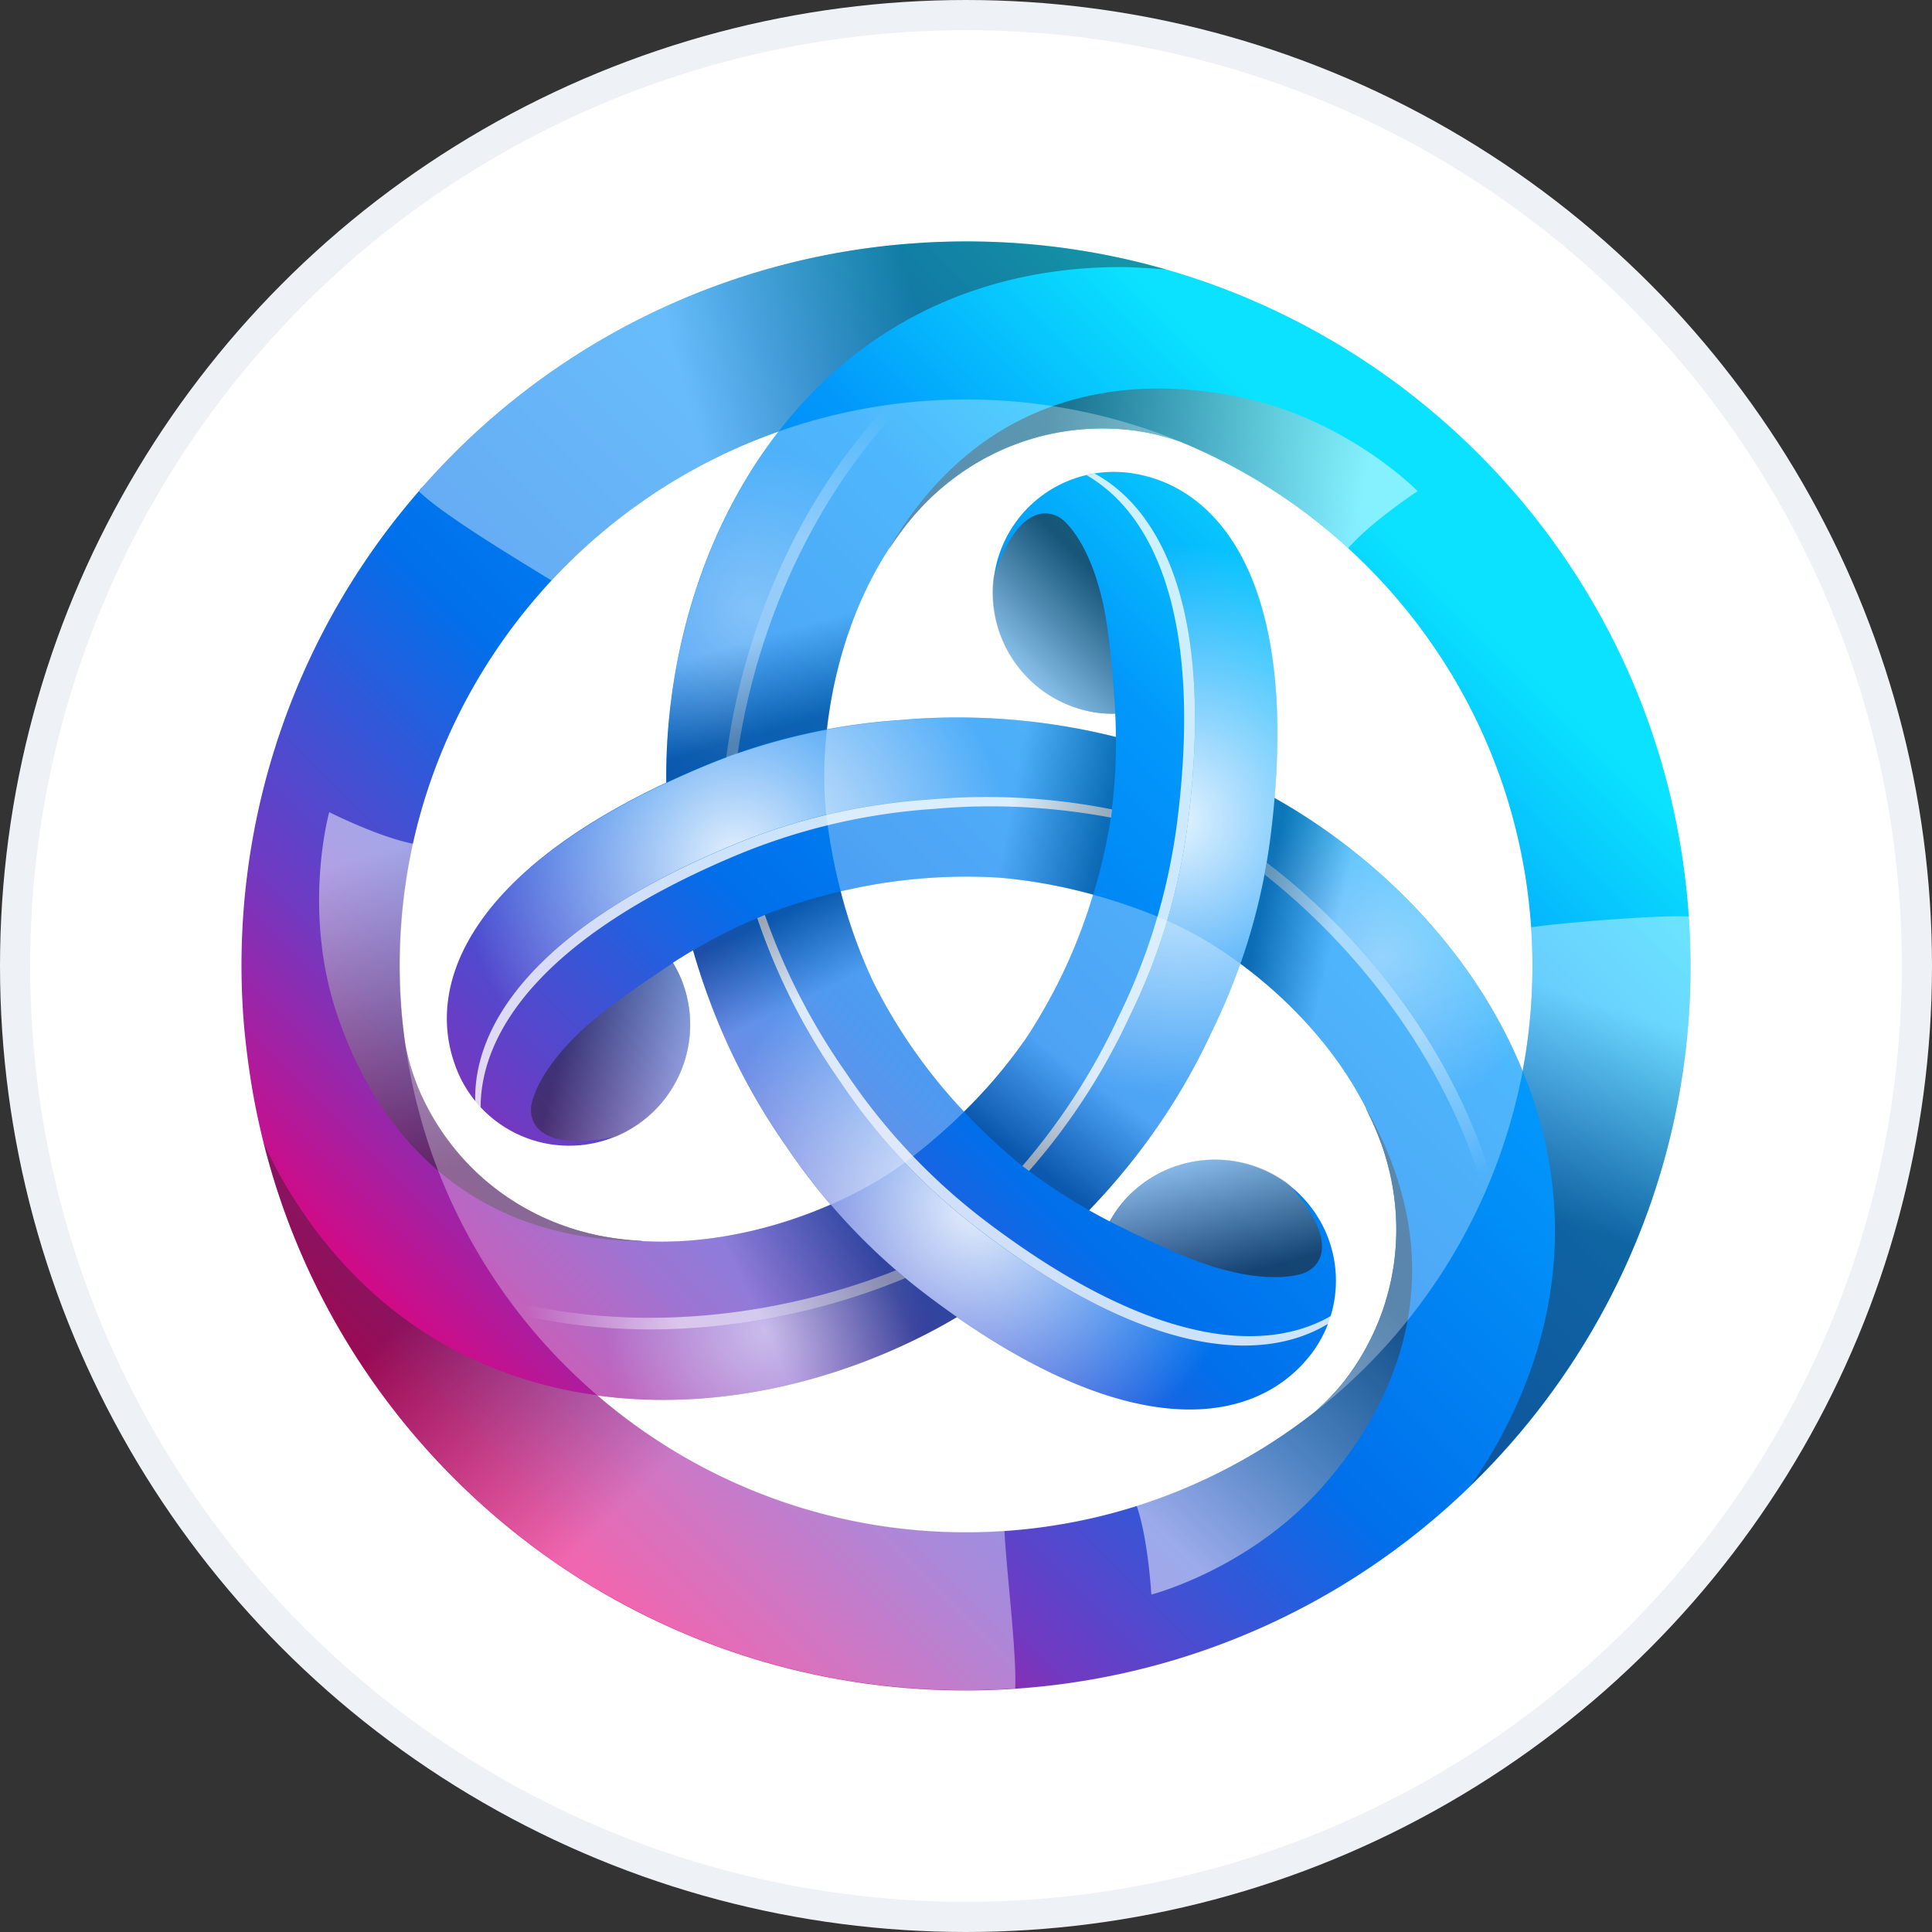
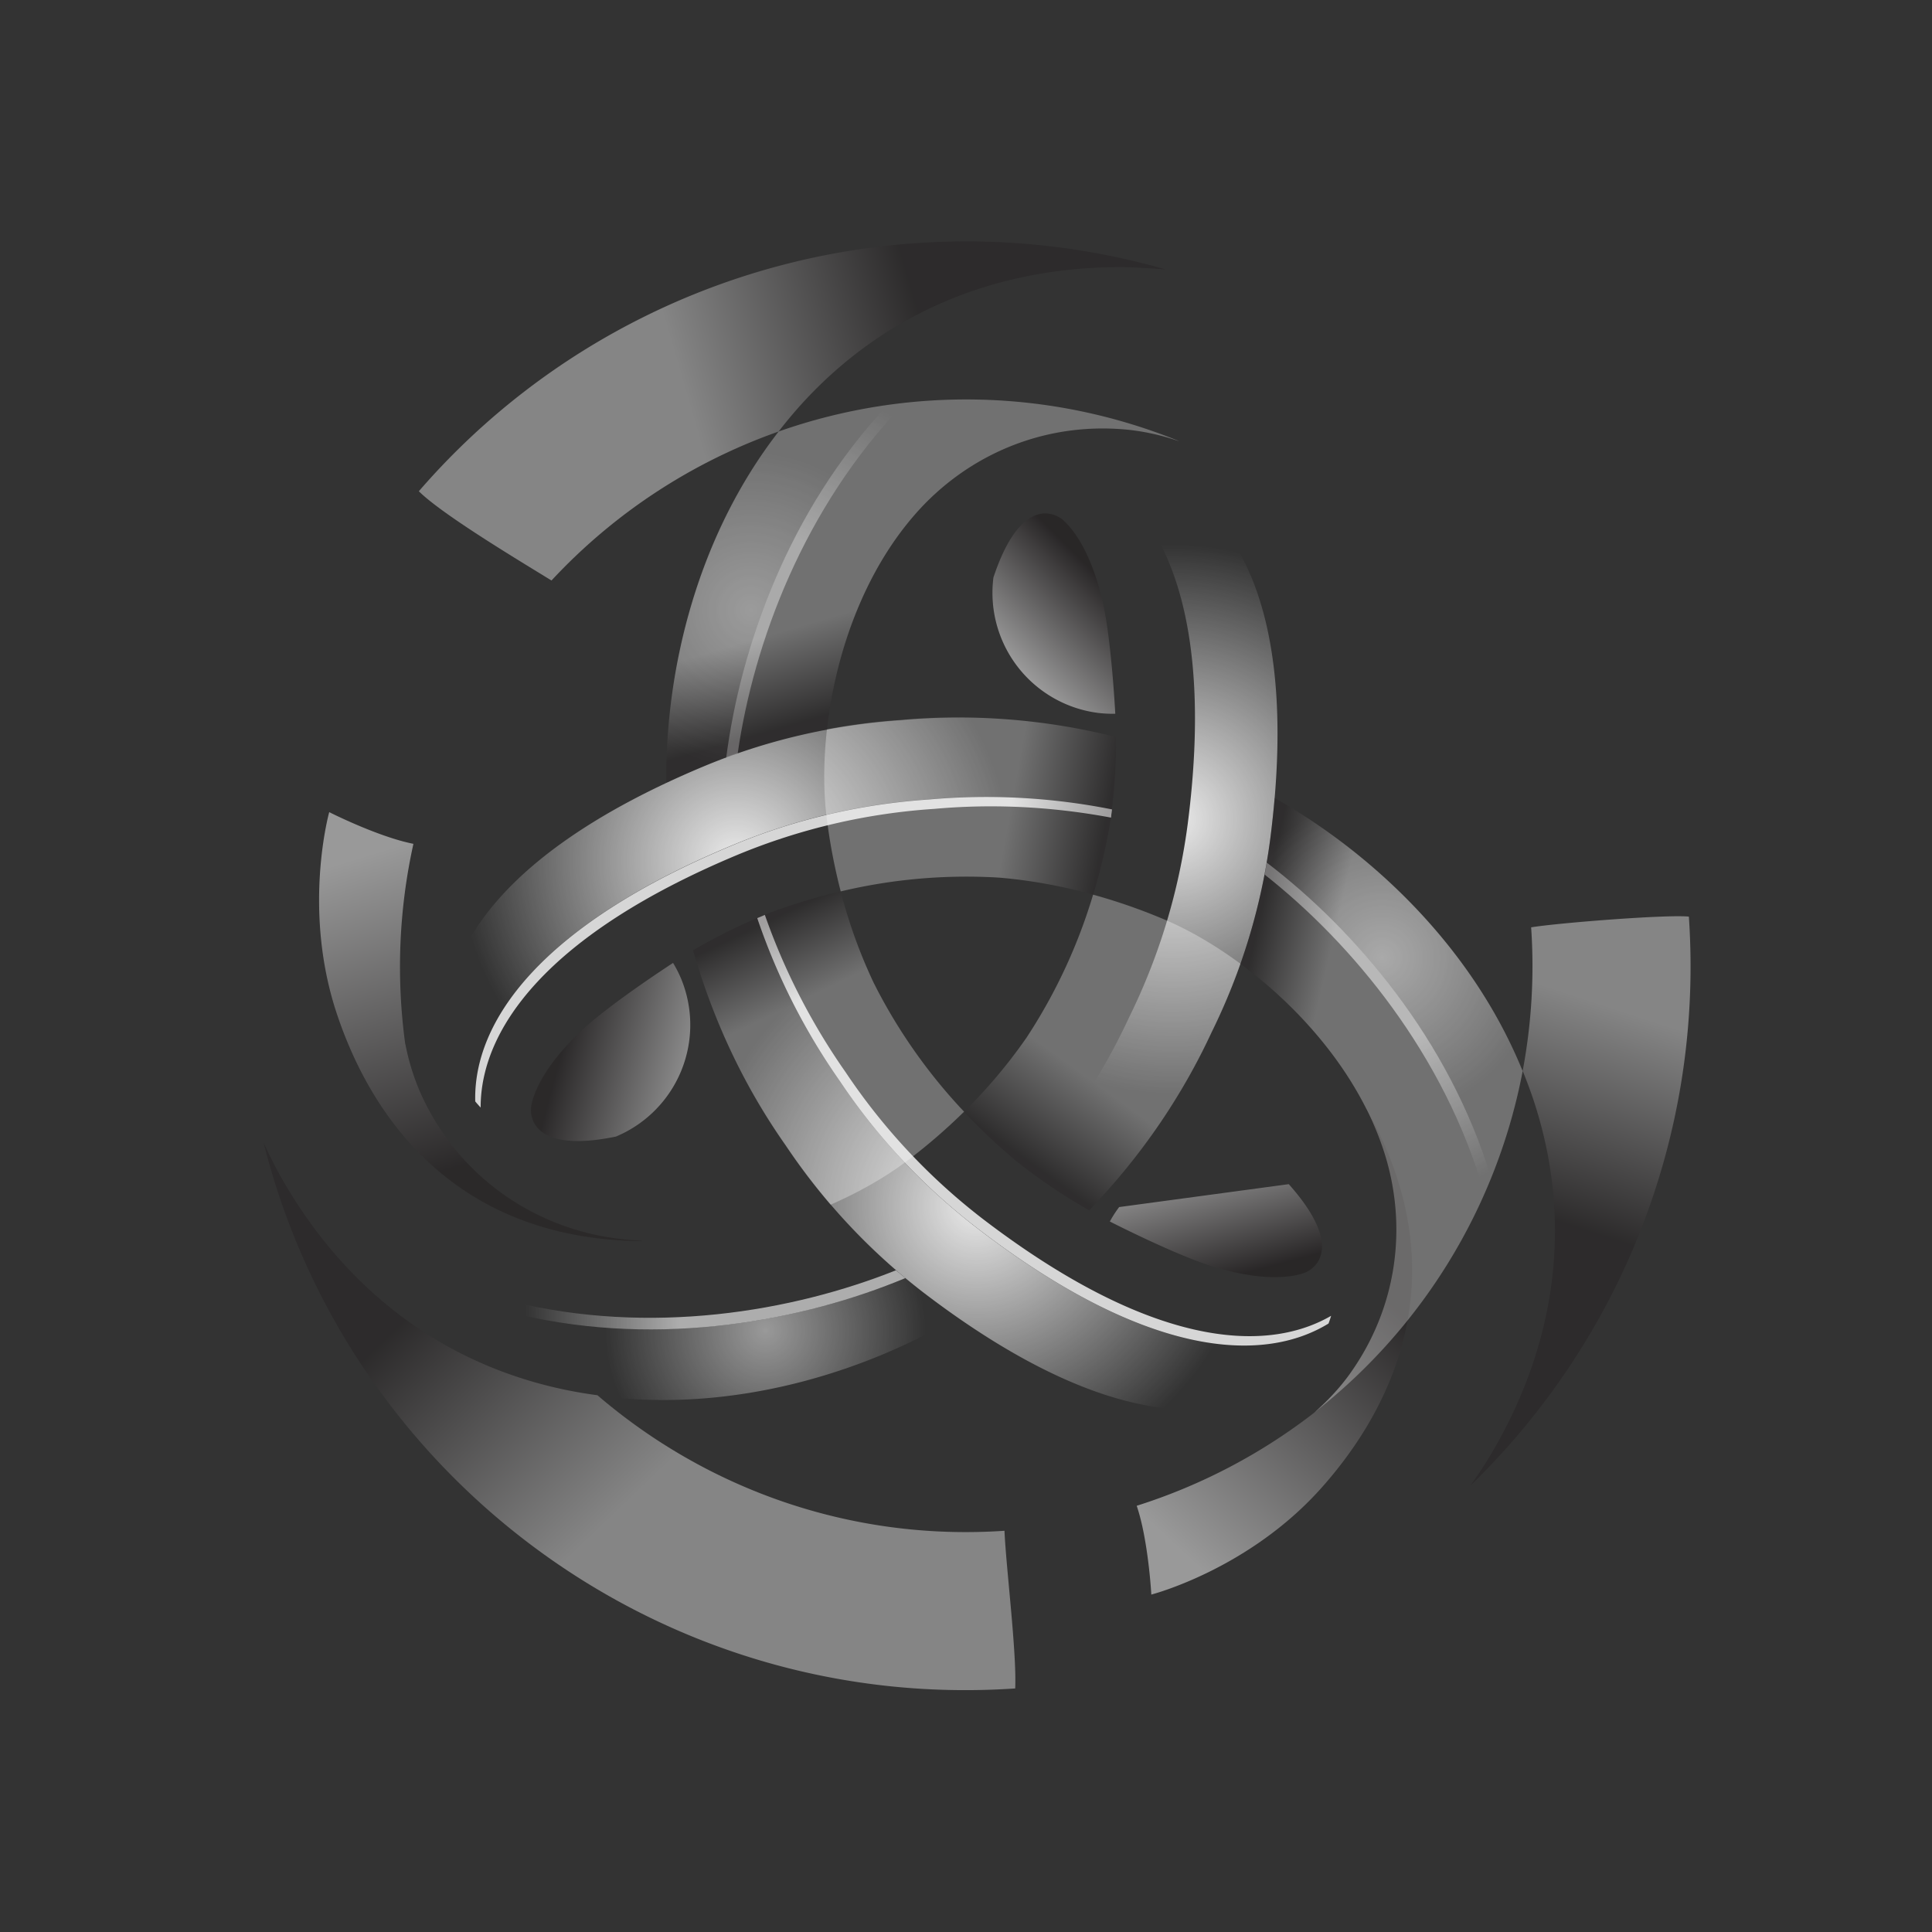
<svg xmlns="http://www.w3.org/2000/svg" width="64" height="64" fill="none">
  <rect width="100%" height="100%" fill="#333333" stroke="none" />
-   <circle cx="32" cy="32" r="31.5" fill="#fff" stroke="#EEF1F6" />
-   <path fill="url(#a)" d="M55.945 30.37c-.9-13.224-12.349-23.215-25.573-22.316a23.92 23.92 0 0 0-16.408 8.115l-.01-.008q-.04.055-.08.112a23.92 23.92 0 0 0-5.817 17.354c.043.627.117 1.245.206 1.857l.012.084q.09.606.21 1.2v.001l.005.022q.11.539.242 1.068v.001C11.504 48.914 21.86 56.742 33.63 55.942c13.223-.9 23.214-12.349 22.315-25.573m-5.224.355c.11 1.628.008 3.222-.282 4.755l-.01-.026c-1.74-4.253-5.182-7.324-8.208-9.02.612-7.206-1.832-10.242-4.6-10.736a4.008 4.008 0 1 0-1.247 7.916q.288.034.57.028.018.366.021.772a21.5 21.5 0 0 0-7.13-.562q-1.225.081-2.443.309c.272-2.434 1.185-5.166 2.956-7.165 1.713-1.933 4.259-3.04 7.036-2.756a7.6 7.6 0 0 1 1.594.353l.071.022.002-.001c6.433 2.62 11.167 8.726 11.67 16.11M33.993 34.39l-.005.007a17 17 0 0 1-2.054 2.428 18 18 0 0 1-2.891-4.069c-.038-.076-.078-.148-.114-.226l-.005-.008a17 17 0 0 1-1.076-2.994 18 18 0 0 1 4.975-.47q.127.006.253.014h.01c1 .083 2.044.266 3.125.564a18 18 0 0 1-2.08 4.542c-.047.07-.09.141-.138.212m-8.2-20.095-.015.017c-2.812 3.631-3.75 8.144-3.707 11.613-6.547 3.072-7.954 6.708-6.998 9.35q.037.11.082.216a4.008 4.008 0 1 0 7.397-3.093 4 4 0 0 0-.26-.507q.312-.201.665-.41c.73 2.534 1.81 4.676 3.07 6.467q.682 1.017 1.486 1.957c-2.243.982-5.066 1.557-7.684 1.023-2.53-.517-4.762-2.168-5.905-4.715a7.6 7.6 0 0 1-.491-1.557c-.065-.457-.12-.918-.152-1.386-.585-8.597 4.75-16.25 12.511-18.975m7.481 36.422c-5.105.347-9.877-1.394-13.484-4.49 4.551.62 8.929-.824 11.911-2.596 5.937 4.137 9.79 3.538 11.602 1.388a4.008 4.008 0 1 0-6.232-5.038 4 4 0 0 0-.31.479 18 18 0 0 1-.682-.369c1.83-1.9 3.135-3.91 4.056-5.898q.541-1.101.954-2.27c1.973 1.452 3.885 3.61 4.731 6.146.818 2.45.504 5.208-1.131 7.471-.31.43-.703.851-1.103 1.204l-.017.016a18.66 18.66 0 0 1-10.295 3.957" />
  <path fill="url(#b)" d="M37.624 15.701a4.005 4.005 0 0 0-1.367-.018c2.296 1.25 3.97 4.73 3.09 11.594a20.5 20.5 0 0 1-1.944 6.423 21.4 21.4 0 0 1-3.314 5.086c.695.521 1.372.958 1.992 1.31 1.83-1.9 3.135-3.91 4.056-5.899a20.5 20.5 0 0 0 1.944-6.422c1.048-8.174-1.525-11.55-4.457-12.074" opacity=".9" style="mix-blend-mode:overlay" />
-   <path fill="#fff" d="M39.347 27.28c.88-6.865-.794-10.345-3.09-11.595q-.135.023-.266.054c2.248 1.292 3.865 4.769 2.997 11.54a20.5 20.5 0 0 1-1.944 6.423 21.4 21.4 0 0 1-3.174 4.921q.11.084.219.166a21.4 21.4 0 0 0 3.314-5.087 20.5 20.5 0 0 0 1.944-6.423" opacity=".8" style="mix-blend-mode:overlay" />
  <path fill="url(#c)" d="M30.62 42.846q-.322-.248-.631-.508c-3.389 1.413-8.085 2.3-12.75 1.218a19 19 0 0 0 2.553 2.675c4.55.62 8.929-.824 11.91-2.596a31 31 0 0 1-1.082-.789" opacity=".5" style="mix-blend-mode:overlay" />
  <path fill="url(#d)" d="M29.989 42.34q-.156-.13-.31-.26c-3.414 1.364-8.132 2.18-12.785 1.02q.17.23.346.457c4.664 1.082 9.36.196 12.749-1.218" opacity=".6" style="mix-blend-mode:overlay" />
  <path fill="url(#e)" d="M15.077 35.287q.037.11.083.216c.15.361.35.687.585.977-.066-2.613 2.11-5.803 8.496-8.473a20.5 20.5 0 0 1 6.534-1.528 21.4 21.4 0 0 1 6.062.327c.104-.862.143-1.667.137-2.38a21.5 21.5 0 0 0-7.135-.563c-2.208.147-4.42.643-6.534 1.527-7.603 3.18-9.24 7.096-8.228 9.897" opacity=".9" style="mix-blend-mode:overlay" />
  <path fill="#fff" d="M24.238 28.013c-6.385 2.67-8.562 5.86-8.495 8.473q.086.104.179.203c-.005-2.593 2.197-5.732 8.495-8.366a20.5 20.5 0 0 1 6.534-1.528c1.812-.163 3.772-.1 5.85.289l.033-.272a21.4 21.4 0 0 0-6.062-.327c-2.207.147-4.419.643-6.534 1.528" opacity=".8" style="mix-blend-mode:overlay" />
  <path fill="url(#f)" d="M42.09 27.78c-.035.269-.08.535-.126.8 2.919 2.228 6.035 5.852 7.43 10.433a19 19 0 0 0 1.04-3.549c-1.738-4.25-5.178-7.32-8.203-9.017q-.055.644-.142 1.333" opacity=".4" style="mix-blend-mode:overlay" />
  <path fill="url(#g)" d="M41.964 28.576q-.032.2-.069.398c2.888 2.274 5.954 5.953 7.276 10.563q.116-.264.222-.529c-1.394-4.58-4.51-8.204-7.429-10.432" opacity=".5" style="mix-blend-mode:overlay" />
  <path fill="url(#h)" d="M43.312 45.022a4.005 4.005 0 0 0 .698-1.175c-2.229 1.364-6.08 1.073-11.585-3.12a20.5 20.5 0 0 1-4.59-4.896 21.4 21.4 0 0 1-2.748-5.413c-.799.341-1.515.71-2.13 1.071a21.5 21.5 0 0 0 3.08 6.461 20.5 20.5 0 0 0 4.59 4.895c6.555 4.994 10.765 4.455 12.685 2.177" opacity=".9" style="mix-blend-mode:overlay" />
  <path fill="#fff" d="M32.423 40.723c5.505 4.195 9.356 4.485 11.586 3.121q.047-.127.086-.256c-2.243 1.3-6.062.962-11.493-3.175a20.5 20.5 0 0 1-4.59-4.895 21.4 21.4 0 0 1-2.675-5.21l-.252.107a21.4 21.4 0 0 0 2.748 5.414 20.5 20.5 0 0 0 4.59 4.894" opacity=".8" style="mix-blend-mode:overlay" />
  <path fill="url(#i)" d="M23.302 25.39c.25-.105.503-.2.756-.293.47-3.641 2.05-8.152 5.32-11.65-1.225.175-2.43.464-3.594.873-2.812 3.631-3.75 8.144-3.707 11.613q.584-.275 1.225-.544" opacity=".3" style="mix-blend-mode:overlay" />
  <path fill="url(#j)" d="M24.059 25.093q.189-.072.379-.14c.525-3.638 2.178-8.132 5.51-11.582q-.285.032-.57.072c-3.269 3.498-4.85 8.009-5.32 11.65" opacity=".4" style="mix-blend-mode:overlay" />
  <path fill="url(#k)" d="M30.373 8.054a23.92 23.92 0 0 0-16.408 8.115l-.091.104c.786.78 3.354 2.316 4.395 2.957a18.8 18.8 0 0 1 7.523-4.935q.304-.393.637-.772c2.712-3.06 6.414-4.676 10.708-4.676.478 0 1.451.076 1.472.078a23.9 23.9 0 0 0-8.236-.871" opacity=".4" style="mix-blend-mode:multiply" />
  <path fill="url(#l)" d="M33.275 50.709c-5.105.347-9.878-1.394-13.484-4.49q-.503-.067-1.01-.169c-4.004-.818-7.256-3.216-9.403-6.934a14 14 0 0 1-.645-1.264c2.772 11.053 13.128 18.881 24.897 18.08.052-1.211-.305-4.023-.355-5.223" opacity=".4" style="mix-blend-mode:multiply" />
  <path fill="url(#m)" d="M55.946 30.364c-.738-.075-4.34.209-5.225.355a18.7 18.7 0 0 1-.281 4.756q.187.457.348.932c1.294 3.877.843 7.892-1.304 11.61q-.353.61-.757 1.17l-.015.022.017-.016c4.875-4.742 7.714-11.512 7.217-18.829" opacity=".4" style="mix-blend-mode:multiply" />
-   <path fill="url(#n)" d="M37.384 14.237a7.6 7.6 0 0 1 1.594.353l.071.022.001-.001c2.07.843 3.963 2.049 5.597 3.54l.011.009c.788-.9 2.304-1.89 2.304-1.89s-2.322-2.375-5.873-3.112c-2.486-.516-8.093-1.016-11.63 5.002l.035-.032c.261-.396.54-.78.854-1.135 1.713-1.933 4.259-3.04 7.036-2.756" opacity=".5" style="mix-blend-mode:multiply" />
  <path fill="url(#o)" d="M44.69 45.544c-.31.429-.703.85-1.103 1.204l-.055.05v.002a18.9 18.9 0 0 1-5.865 3.077l-.012.005c.386 1.132.484 2.94.484 2.94s3.218-.824 5.632-3.53c1.69-1.896 4.927-6.502 1.483-12.573l.01.046c.213.424.406.857.556 1.307.818 2.45.504 5.209-1.13 7.472" opacity=".5" style="mix-blend-mode:multiply" />
  <path fill="url(#p)" d="M13.933 36.214a7.6 7.6 0 0 1-.491-1.557l-.016-.073h-.002a18.9 18.9 0 0 1 .268-6.618l.002-.013c-1.174-.232-2.788-1.05-2.788-1.05s-.896 3.198.24 6.642c.797 2.41 3.167 7.517 10.148 7.57l-.046-.013a10 10 0 0 1-1.41-.173c-2.53-.517-4.762-2.168-5.905-4.715" opacity=".5" style="mix-blend-mode:multiply" />
  <path fill="url(#q)" d="M36.376 23.616q.288.034.569.028s-.126-2.494-.432-3.773c-.306-1.28-.758-2.127-1.254-2.606-.355-.344-1.477-.772-2.35 1.865a4.01 4.01 0 0 0 3.467 4.486" opacity=".6" style="mix-blend-mode:multiply" />
  <path fill="url(#r)" d="M22.556 32.405a4 4 0 0 0-.26-.507s-2.097 1.356-3.052 2.26c-.955.906-1.463 1.72-1.63 2.39-.12.48.07 1.665 2.79 1.102a4.01 4.01 0 0 0 2.152-5.245" opacity=".5" style="mix-blend-mode:multiply" />
-   <path fill="url(#s)" d="M37.073 39.986a4 4 0 0 0-.308.478s2.222 1.138 3.483 1.513 2.22.407 2.884.217c.475-.136 1.407-.894-.44-2.967a4.01 4.01 0 0 0-5.619.759" opacity=".6" style="mix-blend-mode:multiply" />
+   <path fill="url(#s)" d="M37.073 39.986a4 4 0 0 0-.308.478s2.222 1.138 3.483 1.513 2.22.407 2.884.217c.475-.136 1.407-.894-.44-2.967" opacity=".6" style="mix-blend-mode:multiply" />
  <path fill="url(#t)" d="M36.21 29.637a18 18 0 0 1-2.079 4.542c-.047.07-.09.141-.138.212l-.006.007a17 17 0 0 1-2.053 2.428c.55.585 1.144 1.15 1.796 1.688a19 19 0 0 0 2.35 1.578c1.83-1.9 3.134-3.91 4.055-5.898q.541-1.1.954-2.27c-.844-.622-1.7-1.116-2.488-1.452a19 19 0 0 0-2.39-.835" opacity=".3" style="mix-blend-mode:multiply" />
-   <path fill="url(#u)" d="M19.793 46.226c4.55.62 8.929-.824 11.91-2.596a31 31 0 0 1-1.082-.789 20.2 20.2 0 0 1-3.105-2.937c-2.243.981-5.066 1.557-7.684 1.022-2.53-.516-4.763-2.167-5.905-4.715a7.6 7.6 0 0 1-.492-1.557 18.7 18.7 0 0 0 6.358 11.572" opacity=".3" style="mix-blend-mode:multiply" />
  <path fill="url(#v)" d="M31.936 36.826a18 18 0 0 1-2.892-4.069c-.037-.076-.077-.148-.114-.226l-.004-.008a17 17 0 0 1-1.076-2.994c-.78.184-1.565.415-2.354.71-.968.386-1.818.82-2.537 1.243.73 2.533 1.81 4.676 3.07 6.467q.681 1.017 1.486 1.957c.962-.42 1.82-.915 2.505-1.43a19 19 0 0 0 1.916-1.65" opacity=".3" style="mix-blend-mode:multiply" />
  <path fill="url(#w)" d="M25.782 14.31c-2.811 3.632-3.75 8.145-3.707 11.613q.587-.276 1.23-.546a20.2 20.2 0 0 1 4.09-1.219c.273-2.433 1.186-5.165 2.957-7.164 1.713-1.933 4.26-3.04 7.037-2.756a7.6 7.6 0 0 1 1.594.353q.036.01.07.022l.002-.002a18.708 18.708 0 0 0-13.258-.318z" opacity=".3" style="mix-blend-mode:multiply" />
  <path fill="url(#x)" d="M50.43 35.457c-1.74-4.253-5.181-7.323-8.208-9.02q-.054.646-.142 1.338a20.2 20.2 0 0 1-.99 4.152c1.973 1.453 3.885 3.61 4.731 6.146.818 2.45.504 5.209-1.13 7.472-.31.429-.704.85-1.104 1.204l-.017.016a18.83 18.83 0 0 0 6.87-11.281z" opacity=".3" style="mix-blend-mode:multiply" />
  <path fill="url(#y)" d="M27.38 27.046c.106.878.268 1.702.47 2.483a18 18 0 0 1 4.975-.471q.127.005.253.014h.01c1 .083 2.044.266 3.125.564.231-.767.424-1.564.562-2.396.15-1.035.2-1.991.193-2.827a21.5 21.5 0 0 0-7.131-.562q-1.224.081-2.443.309c-.117 1.044-.118 2.034-.014 2.886" opacity=".3" style="mix-blend-mode:multiply" />
  <defs>
    <linearGradient id="a" x1="15.622" x2="46.226" y1="48.378" y2="17.774" gradientUnits="userSpaceOnUse">
      <stop offset=".001" stop-color="#E6007A" />
      <stop offset=".207" stop-color="#703AC2" />
      <stop offset=".456" stop-color="#0070EB" />
      <stop offset=".768" stop-color="#0297FB" />
      <stop offset="1" stop-color="#0AE2FF" />
    </linearGradient>
    <linearGradient id="d" x1="17.388" x2="22.506" y1="43.175" y2="43.103" gradientUnits="userSpaceOnUse">
      <stop stop-color="#fff" stop-opacity="0" />
      <stop offset="1" stop-color="#fff" />
    </linearGradient>
    <linearGradient id="g" x1="48.988" x2="46.368" y1="39.071" y2="34.675" gradientUnits="userSpaceOnUse">
      <stop stop-color="#fff" stop-opacity="0" />
      <stop offset="1" stop-color="#fff" />
    </linearGradient>
    <linearGradient id="j" x1="29.635" x2="27.138" y1="13.762" y2="18.23" gradientUnits="userSpaceOnUse">
      <stop stop-color="#fff" stop-opacity="0" />
      <stop offset="1" stop-color="#fff" />
    </linearGradient>
    <linearGradient id="k" x1="30.744" x2="22.925" y1="11.483" y2="13.757" gradientUnits="userSpaceOnUse">
      <stop stop-color="#231F20" />
      <stop offset="1" stop-color="#fff" />
    </linearGradient>
    <linearGradient id="l" x1="15.968" x2="22.508" y1="41.294" y2="48.118" gradientUnits="userSpaceOnUse">
      <stop stop-color="#231F20" />
      <stop offset="1" stop-color="#fff" />
    </linearGradient>
    <linearGradient id="m" x1="51.065" x2="53.34" y1="40.269" y2="33.351" gradientUnits="userSpaceOnUse">
      <stop stop-color="#231F20" />
      <stop offset="1" stop-color="#fff" />
    </linearGradient>
    <linearGradient id="n" x1="34.306" x2="44.789" y1="15.436" y2="17.837" gradientUnits="userSpaceOnUse">
      <stop stop-color="#231F20" />
      <stop offset="1" stop-color="#fff" />
    </linearGradient>
    <linearGradient id="o" x1="45.19" x2="37.87" y1="42.278" y2="50.156" gradientUnits="userSpaceOnUse">
      <stop stop-color="#231F20" />
      <stop offset="1" stop-color="#fff" />
    </linearGradient>
    <linearGradient id="p" x1="16.511" x2="13.349" y1="38.28" y2="28.001" gradientUnits="userSpaceOnUse">
      <stop stop-color="#231F20" />
      <stop offset="1" stop-color="#fff" />
    </linearGradient>
    <linearGradient id="q" x1="36.599" x2="33.282" y1="19.308" y2="22.625" gradientUnits="userSpaceOnUse">
      <stop stop-color="#231F20" />
      <stop offset="1" stop-color="#fff" />
    </linearGradient>
    <linearGradient id="r" x1="18.713" x2="23.244" y1="34.366" y2="35.58" gradientUnits="userSpaceOnUse">
      <stop stop-color="#231F20" />
      <stop offset="1" stop-color="#fff" />
    </linearGradient>
    <linearGradient id="s" x1="40.693" x2="39.479" y1="42.333" y2="37.802" gradientUnits="userSpaceOnUse">
      <stop stop-color="#231F20" />
      <stop offset="1" stop-color="#fff" />
    </linearGradient>
    <linearGradient id="t" x1="33.796" x2="35.786" y1="38.294" y2="35.546" gradientUnits="userSpaceOnUse">
      <stop stop-color="#231F20" />
      <stop offset="1" stop-color="#fff" />
    </linearGradient>
    <linearGradient id="u" x1="26.946" x2="22.966" y1="37.102" y2="38.998" gradientUnits="userSpaceOnUse">
      <stop stop-color="#231F20" />
      <stop offset="1" stop-color="#fff" />
    </linearGradient>
    <linearGradient id="v" x1="25.501" x2="26.733" y1="30.478" y2="33.037" gradientUnits="userSpaceOnUse">
      <stop stop-color="#231F20" />
      <stop offset="1" stop-color="#fff" />
    </linearGradient>
    <linearGradient id="w" x1="31.235" x2="30.382" y1="22.574" y2="19.636" gradientUnits="userSpaceOnUse">
      <stop stop-color="#231F20" />
      <stop offset="1" stop-color="#fff" />
    </linearGradient>
    <linearGradient id="x" x1="40.424" x2="42.888" y1="36.031" y2="36.599" gradientUnits="userSpaceOnUse">
      <stop stop-color="#231F20" />
      <stop offset="1" stop-color="#fff" />
    </linearGradient>
    <linearGradient id="y" x1="36.558" x2="33.431" y1="27.702" y2="27.134" gradientUnits="userSpaceOnUse">
      <stop stop-color="#231F20" />
      <stop offset="1" stop-color="#fff" />
    </linearGradient>
    <radialGradient id="b" cx="0" cy="0" r="1" gradientTransform="matrix(9.125 0 0 9.125 38.844 27.143)" gradientUnits="userSpaceOnUse">
      <stop stop-color="#fff" />
      <stop offset="1" stop-color="#fff" stop-opacity="0" />
    </radialGradient>
    <radialGradient id="c" cx="0" cy="0" r="1" gradientTransform="translate(25.355 44.071)scale(5.309)" gradientUnits="userSpaceOnUse">
      <stop stop-color="#fff" />
      <stop offset="1" stop-color="#fff" stop-opacity="0" />
    </radialGradient>
    <radialGradient id="e" cx="0" cy="0" r="1" gradientTransform="rotate(-120 20.418 7.218)scale(9.125 9.125)" gradientUnits="userSpaceOnUse">
      <stop stop-color="#fff" />
      <stop offset="1" stop-color="#fff" stop-opacity="0" />
    </radialGradient>
    <radialGradient id="f" cx="0" cy="0" r="1" gradientTransform="rotate(-120 32.05 2.647)scale(5.309)" gradientUnits="userSpaceOnUse">
      <stop stop-color="#fff" />
      <stop offset="1" stop-color="#fff" stop-opacity="0" />
    </radialGradient>
    <radialGradient id="h" cx="0" cy="0" r="1" gradientTransform="rotate(120 4.652 29.31)scale(9.125 9.125)" gradientUnits="userSpaceOnUse">
      <stop stop-color="#fff" />
      <stop offset="1" stop-color="#fff" stop-opacity="0" />
    </radialGradient>
    <radialGradient id="i" cx="0" cy="0" r="1" gradientTransform="rotate(120 6.6 17.289)scale(5.309)" gradientUnits="userSpaceOnUse">
      <stop stop-color="#fff" />
      <stop offset="1" stop-color="#fff" stop-opacity="0" />
    </radialGradient>
  </defs>
</svg>